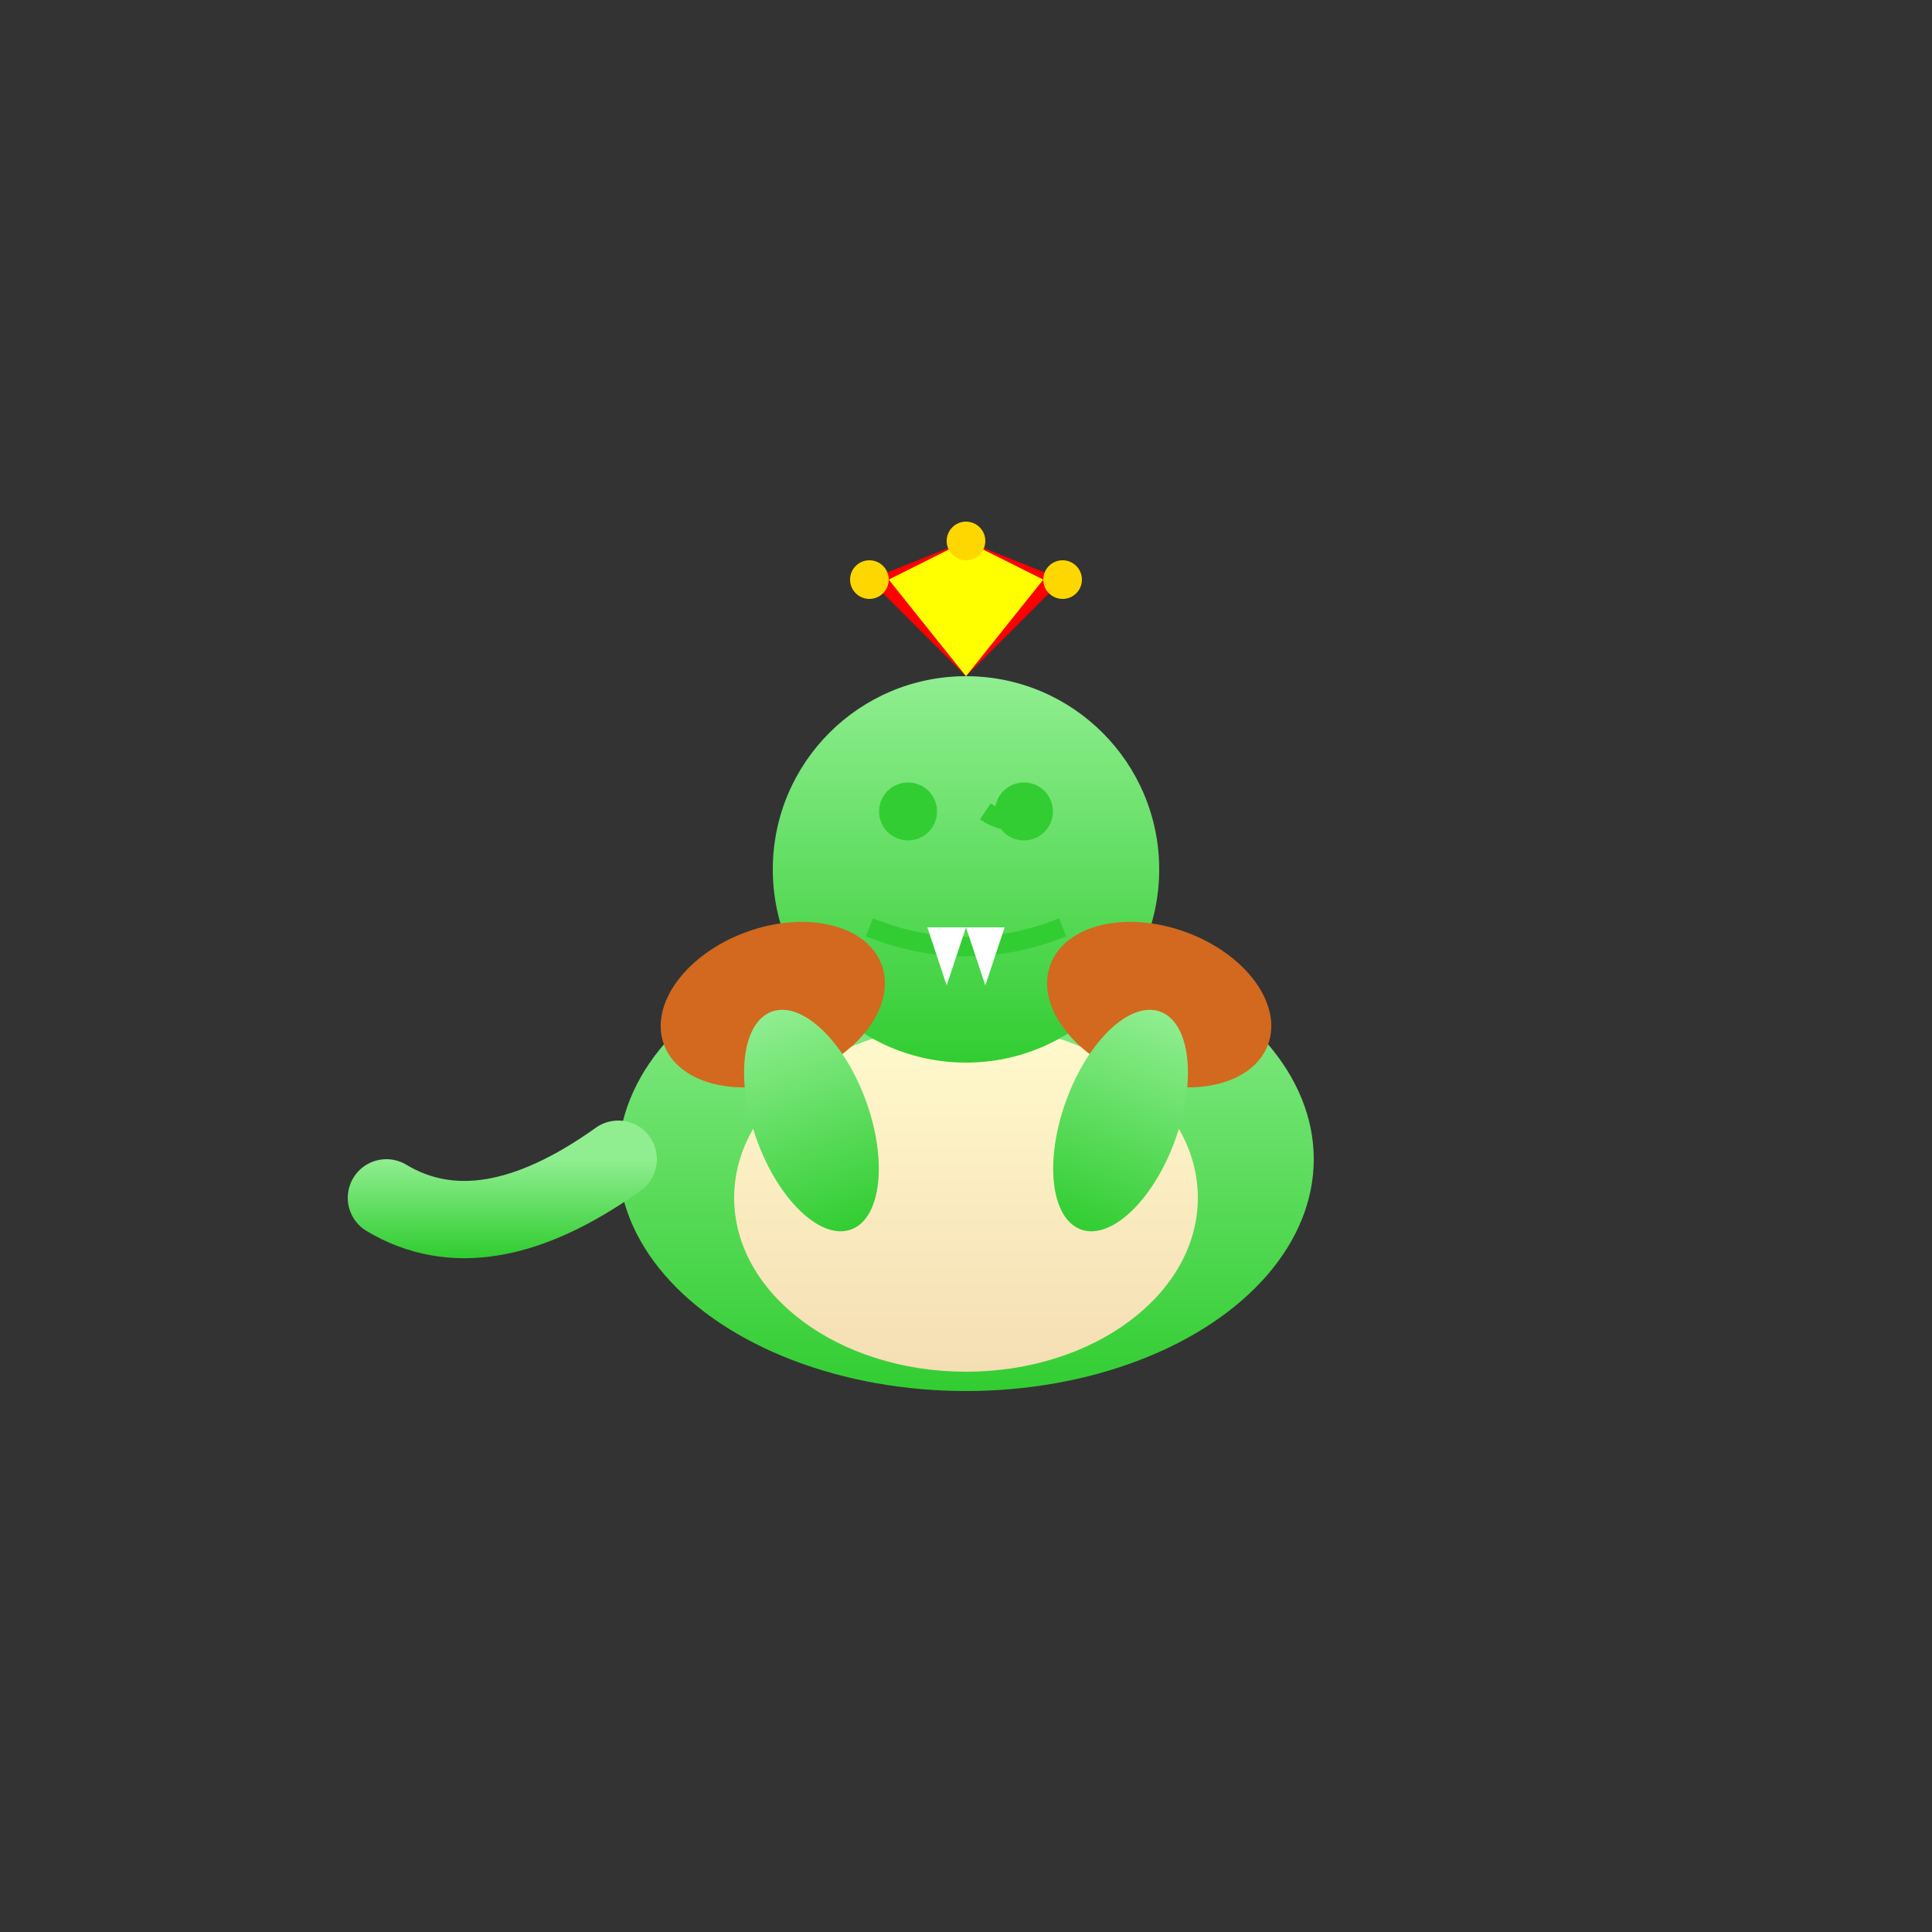
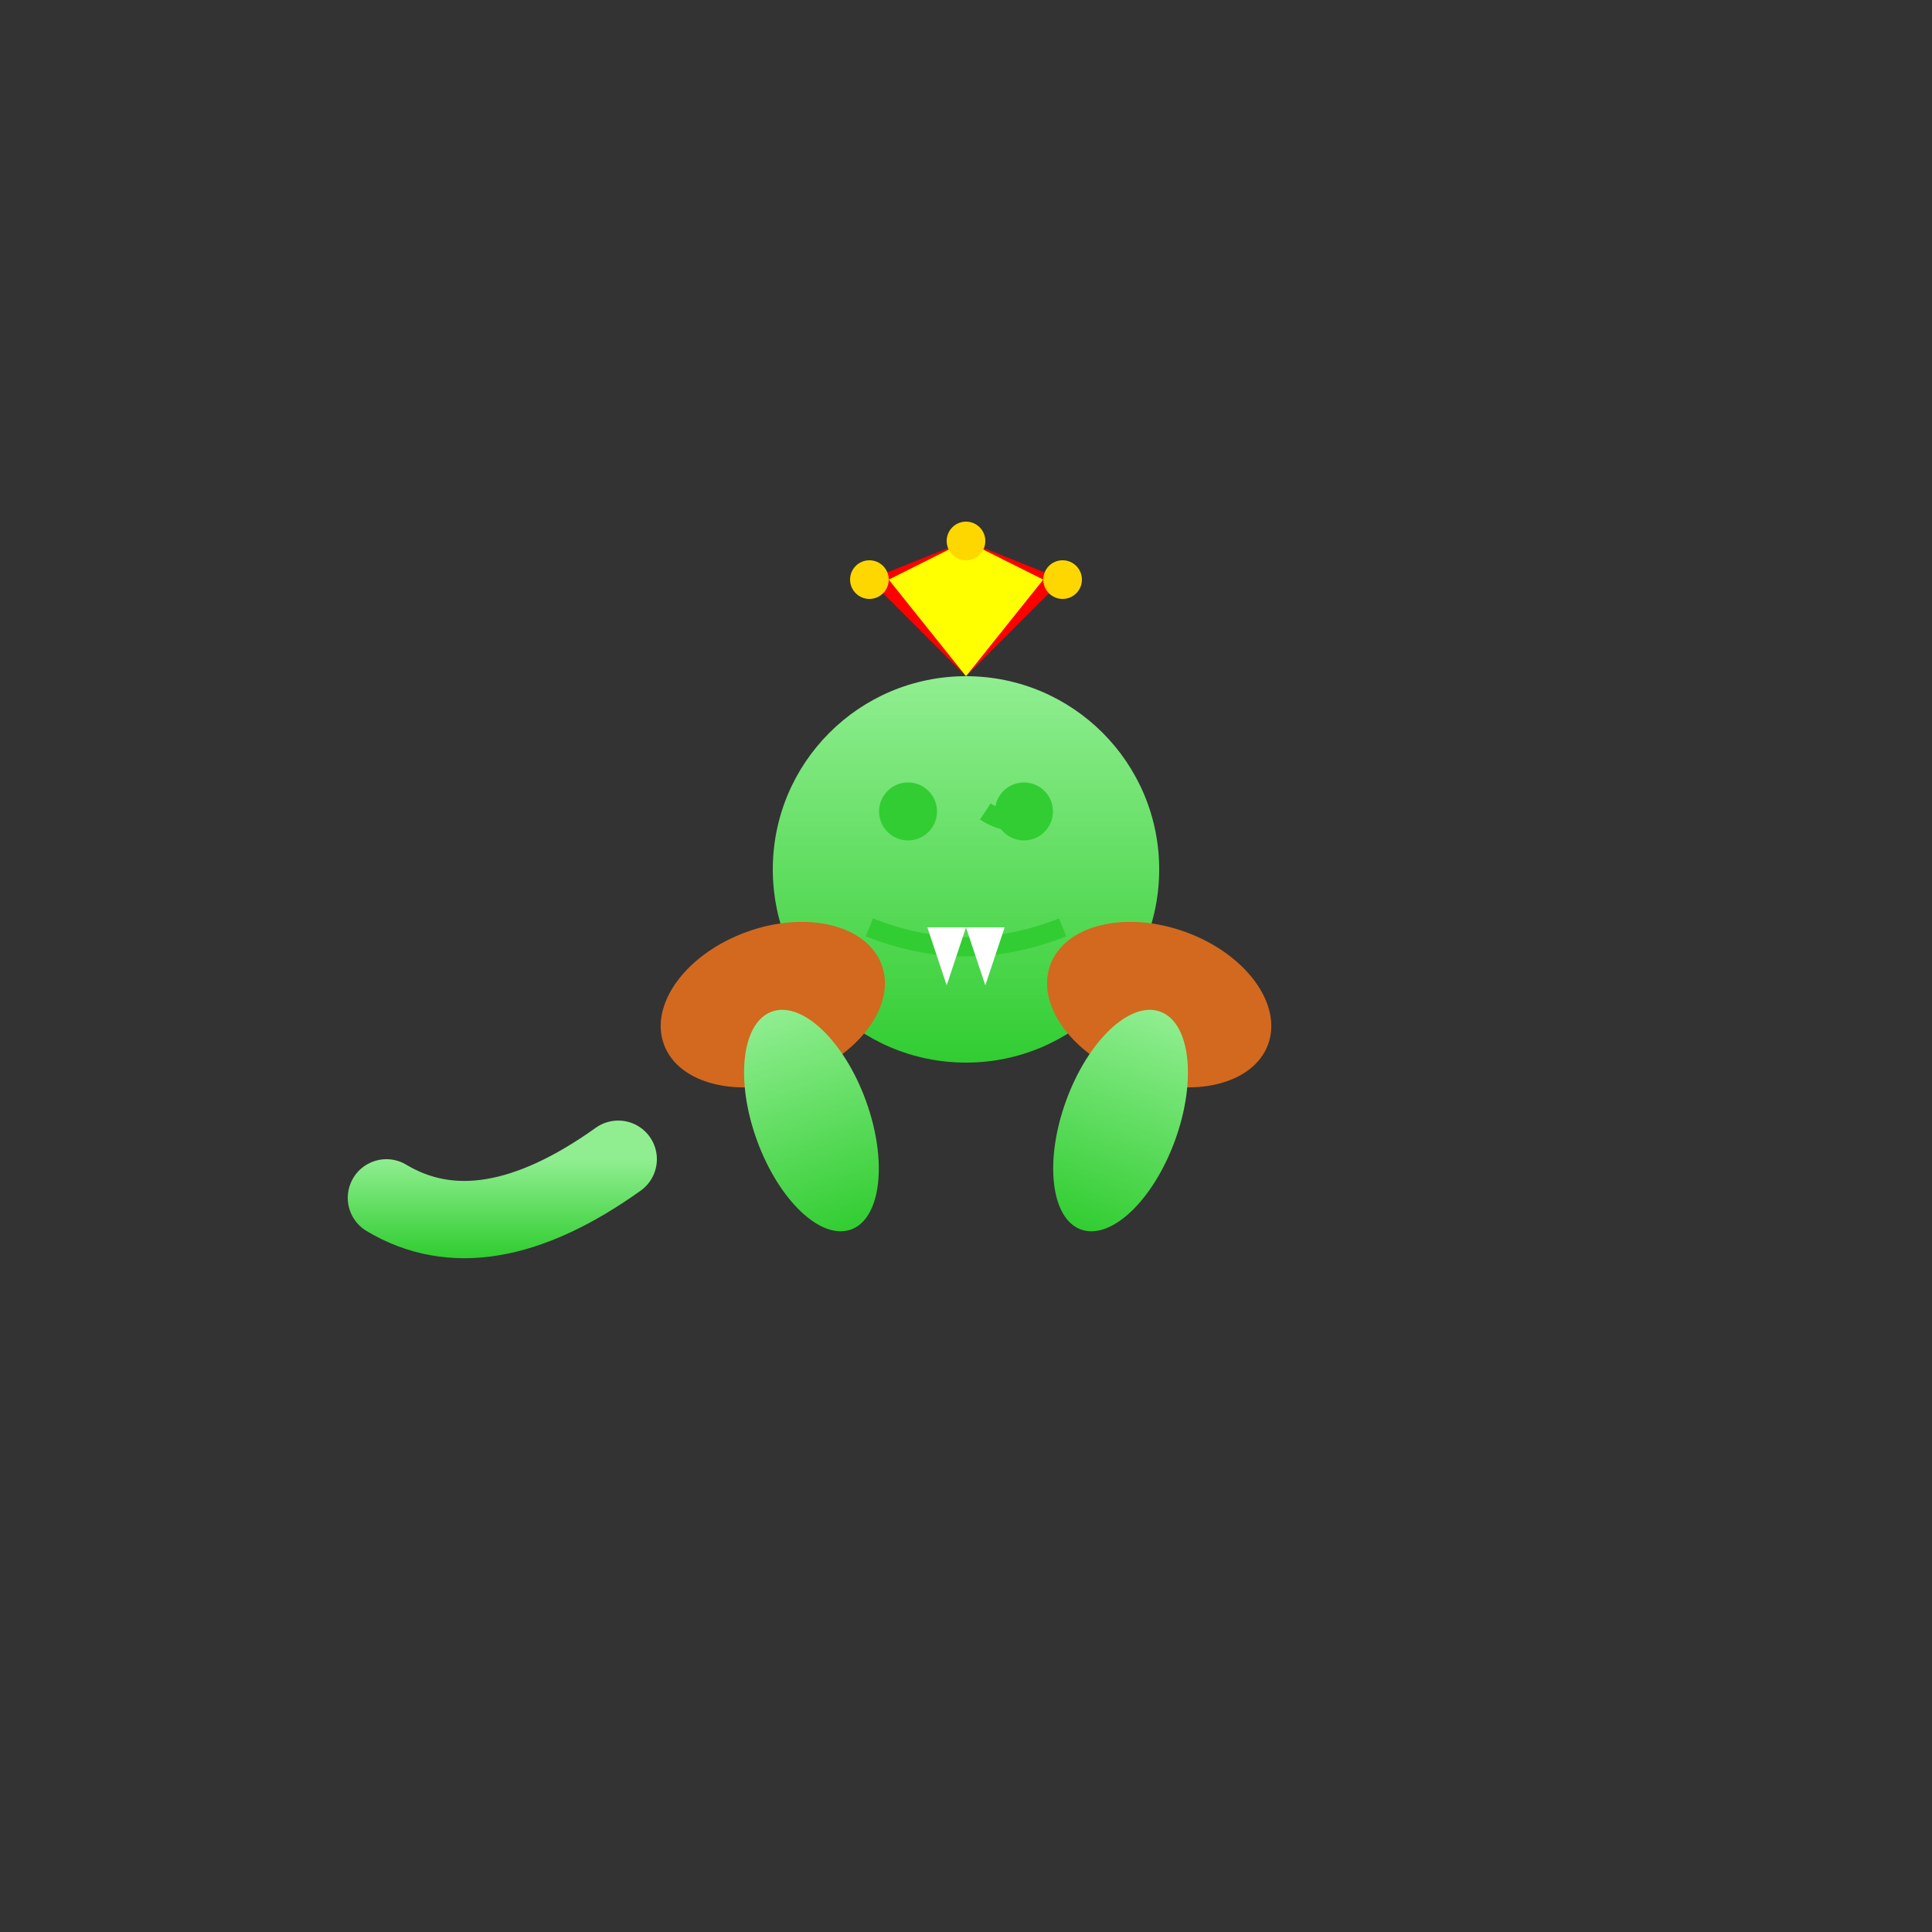
<svg xmlns="http://www.w3.org/2000/svg" viewBox="0 0 100 100">
  <rect x="0" y="0" width="100" height="100" fill="#333333" stroke="none" />
  <defs>
    <linearGradient id="dragonBody" x1="0%" y1="0%" x2="0%" y2="100%">
      <stop offset="0%" style="stop-color:#90EE90;stop-opacity:1" />
      <stop offset="100%" style="stop-color:#32CD32;stop-opacity:1" />
    </linearGradient>
    <linearGradient id="dragonBelly" x1="0%" y1="0%" x2="0%" y2="100%">
      <stop offset="0%" style="stop-color:#FFFACD;stop-opacity:1" />
      <stop offset="100%" style="stop-color:#F5DEB3;stop-opacity:1" />
    </linearGradient>
  </defs>
-   <ellipse cx="50" cy="60" rx="18" ry="12" fill="url(#dragonBody)" />
-   <ellipse cx="50" cy="62" rx="12" ry="9" fill="url(#dragonBelly)" />
  <circle cx="50" cy="45" r="10" fill="url(#dragonBody)" />
  <circle cx="47" cy="42" r="1.5" fill="#32CD32" />
  <circle cx="53" cy="42" r="1.5" fill="#32CD32" />
  <path d="M 51 42 Q 52.5 43 54 42" stroke="#32CD32" stroke-width="1" fill="none" />
  <path d="M 45 48 Q 50 50 55 48" stroke="#32CD32" stroke-width="1" fill="none" />
  <polygon points="48,48 49,51 50,48" fill="white" />
  <polygon points="50,48 51,51 52,48" fill="white" />
  <ellipse cx="40" cy="52" rx="6" ry="4" fill="#D2691E" transform="rotate(-20 40 52)" />
  <ellipse cx="60" cy="52" rx="6" ry="4" fill="#D2691E" transform="rotate(20 60 52)" />
  <path d="M 32 60 Q 25 65 20 62" stroke="url(#dragonBody)" stroke-width="4" fill="none" stroke-linecap="round" />
  <ellipse cx="42" cy="58" rx="3" ry="6" fill="url(#dragonBody)" transform="rotate(-20 42 58)" />
  <ellipse cx="58" cy="58" rx="3" ry="6" fill="url(#dragonBody)" transform="rotate(20 58 58)" />
  <g fill="#FFD700">
    <polygon points="50,35 45,30 50,28 55,30" fill="#FF0000" />
    <polygon points="50,35 47.5,30 50,28 52.5,30" fill="#0000FF" />
    <polygon points="50,35 46,30 50,28 54,30" fill="#FFFF00" />
  </g>
  <circle cx="45" cy="30" r="1" fill="#FFD700" />
  <circle cx="50" cy="28" r="1" fill="#FFD700" />
  <circle cx="55" cy="30" r="1" fill="#FFD700" />
</svg>